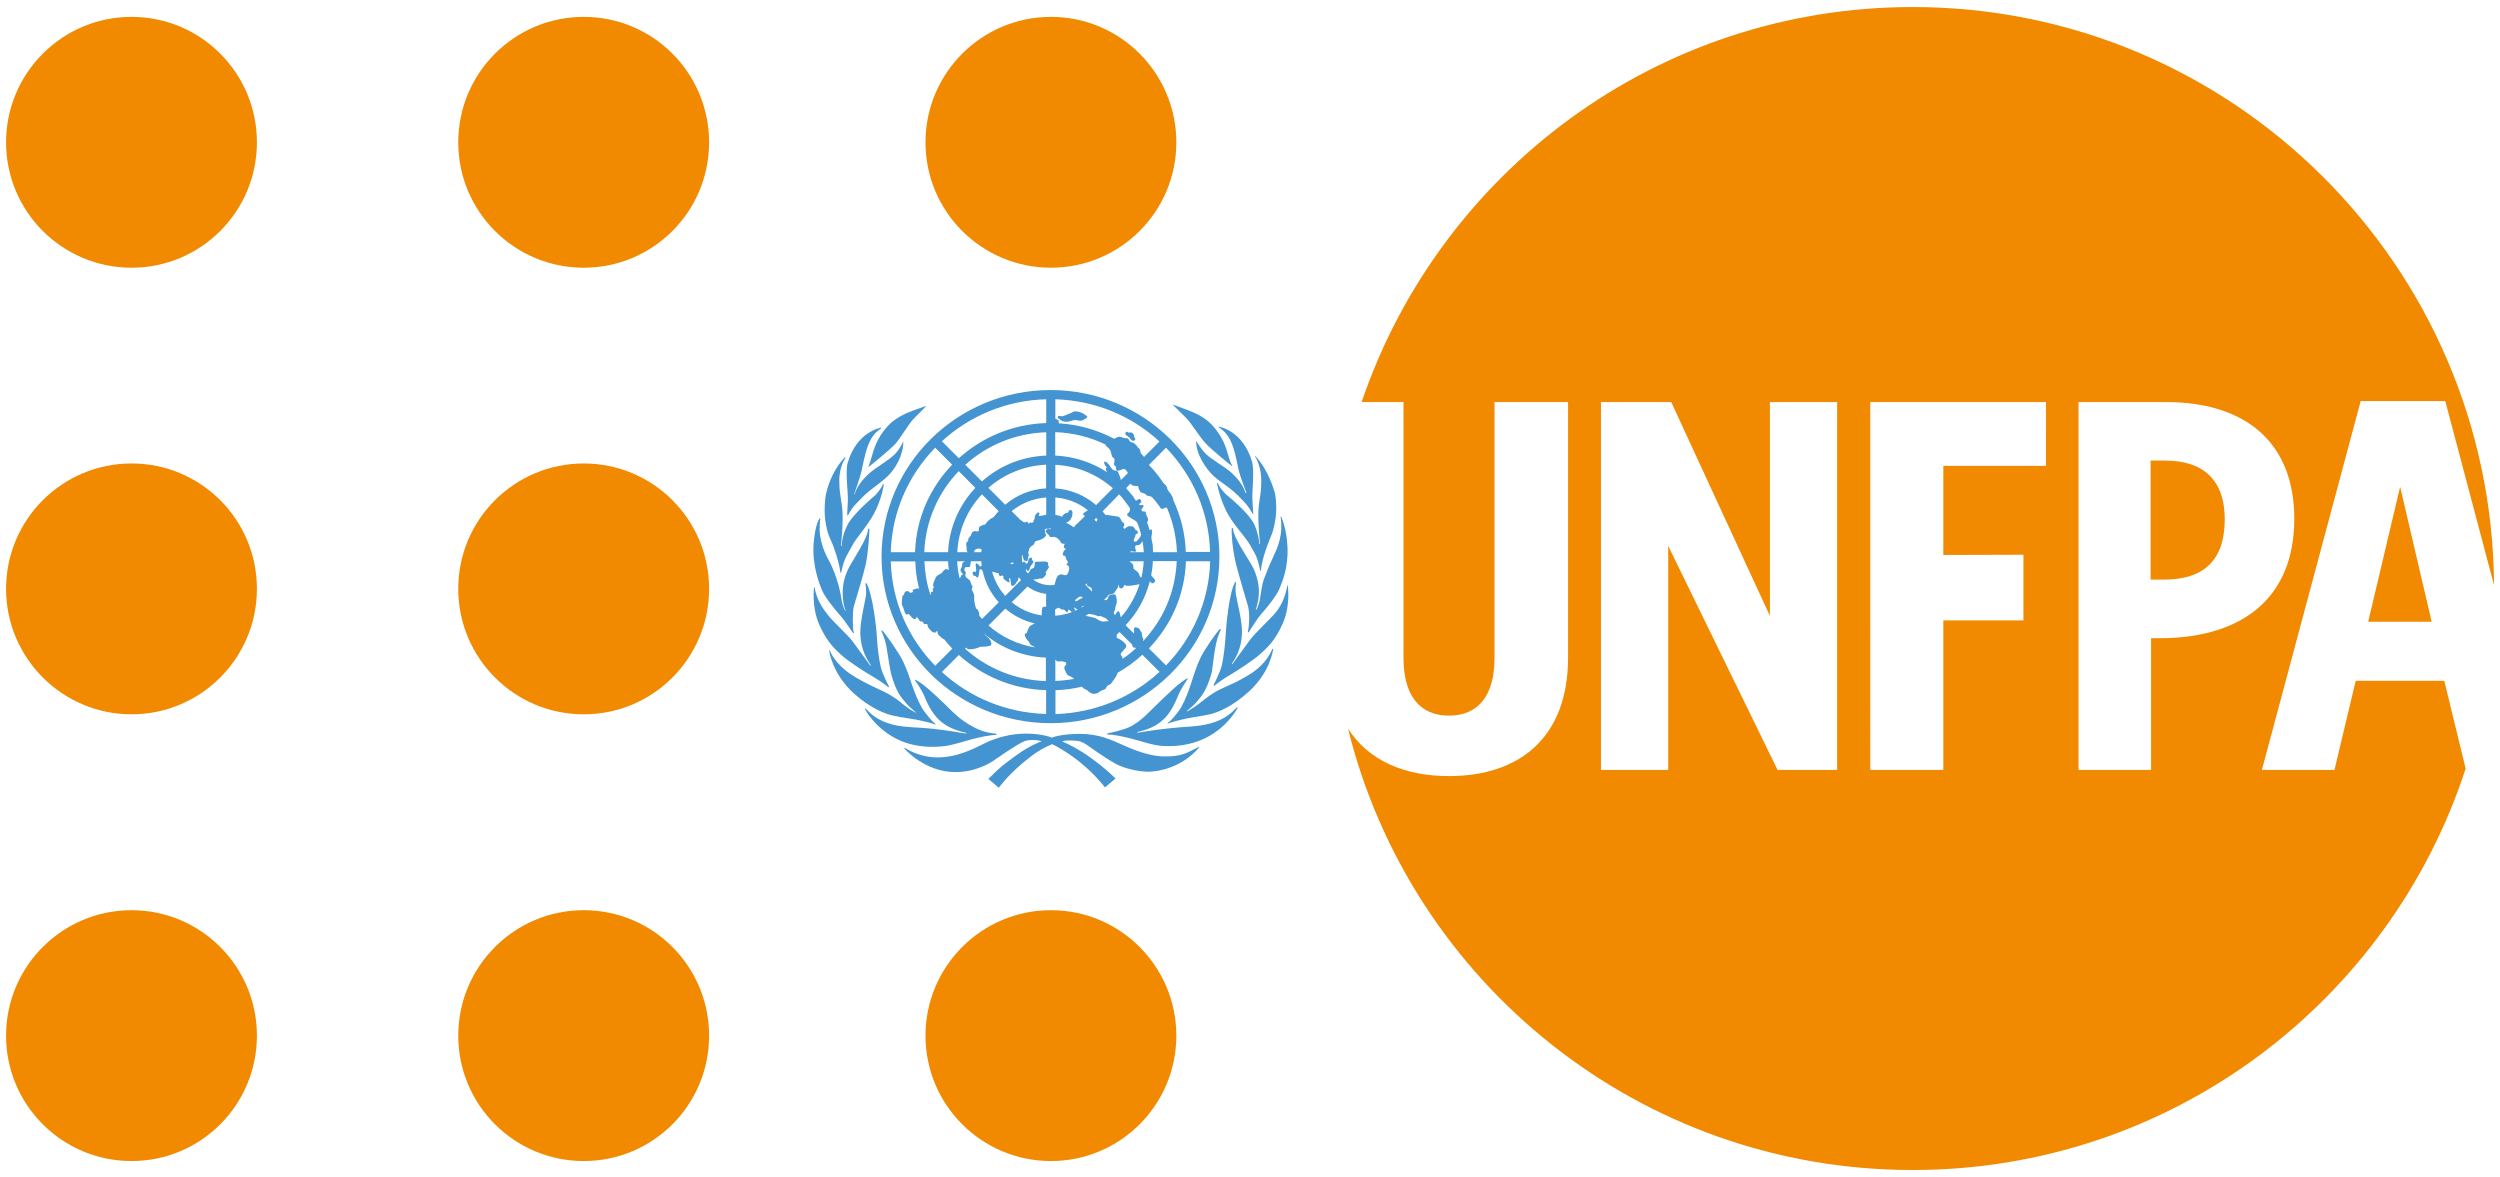
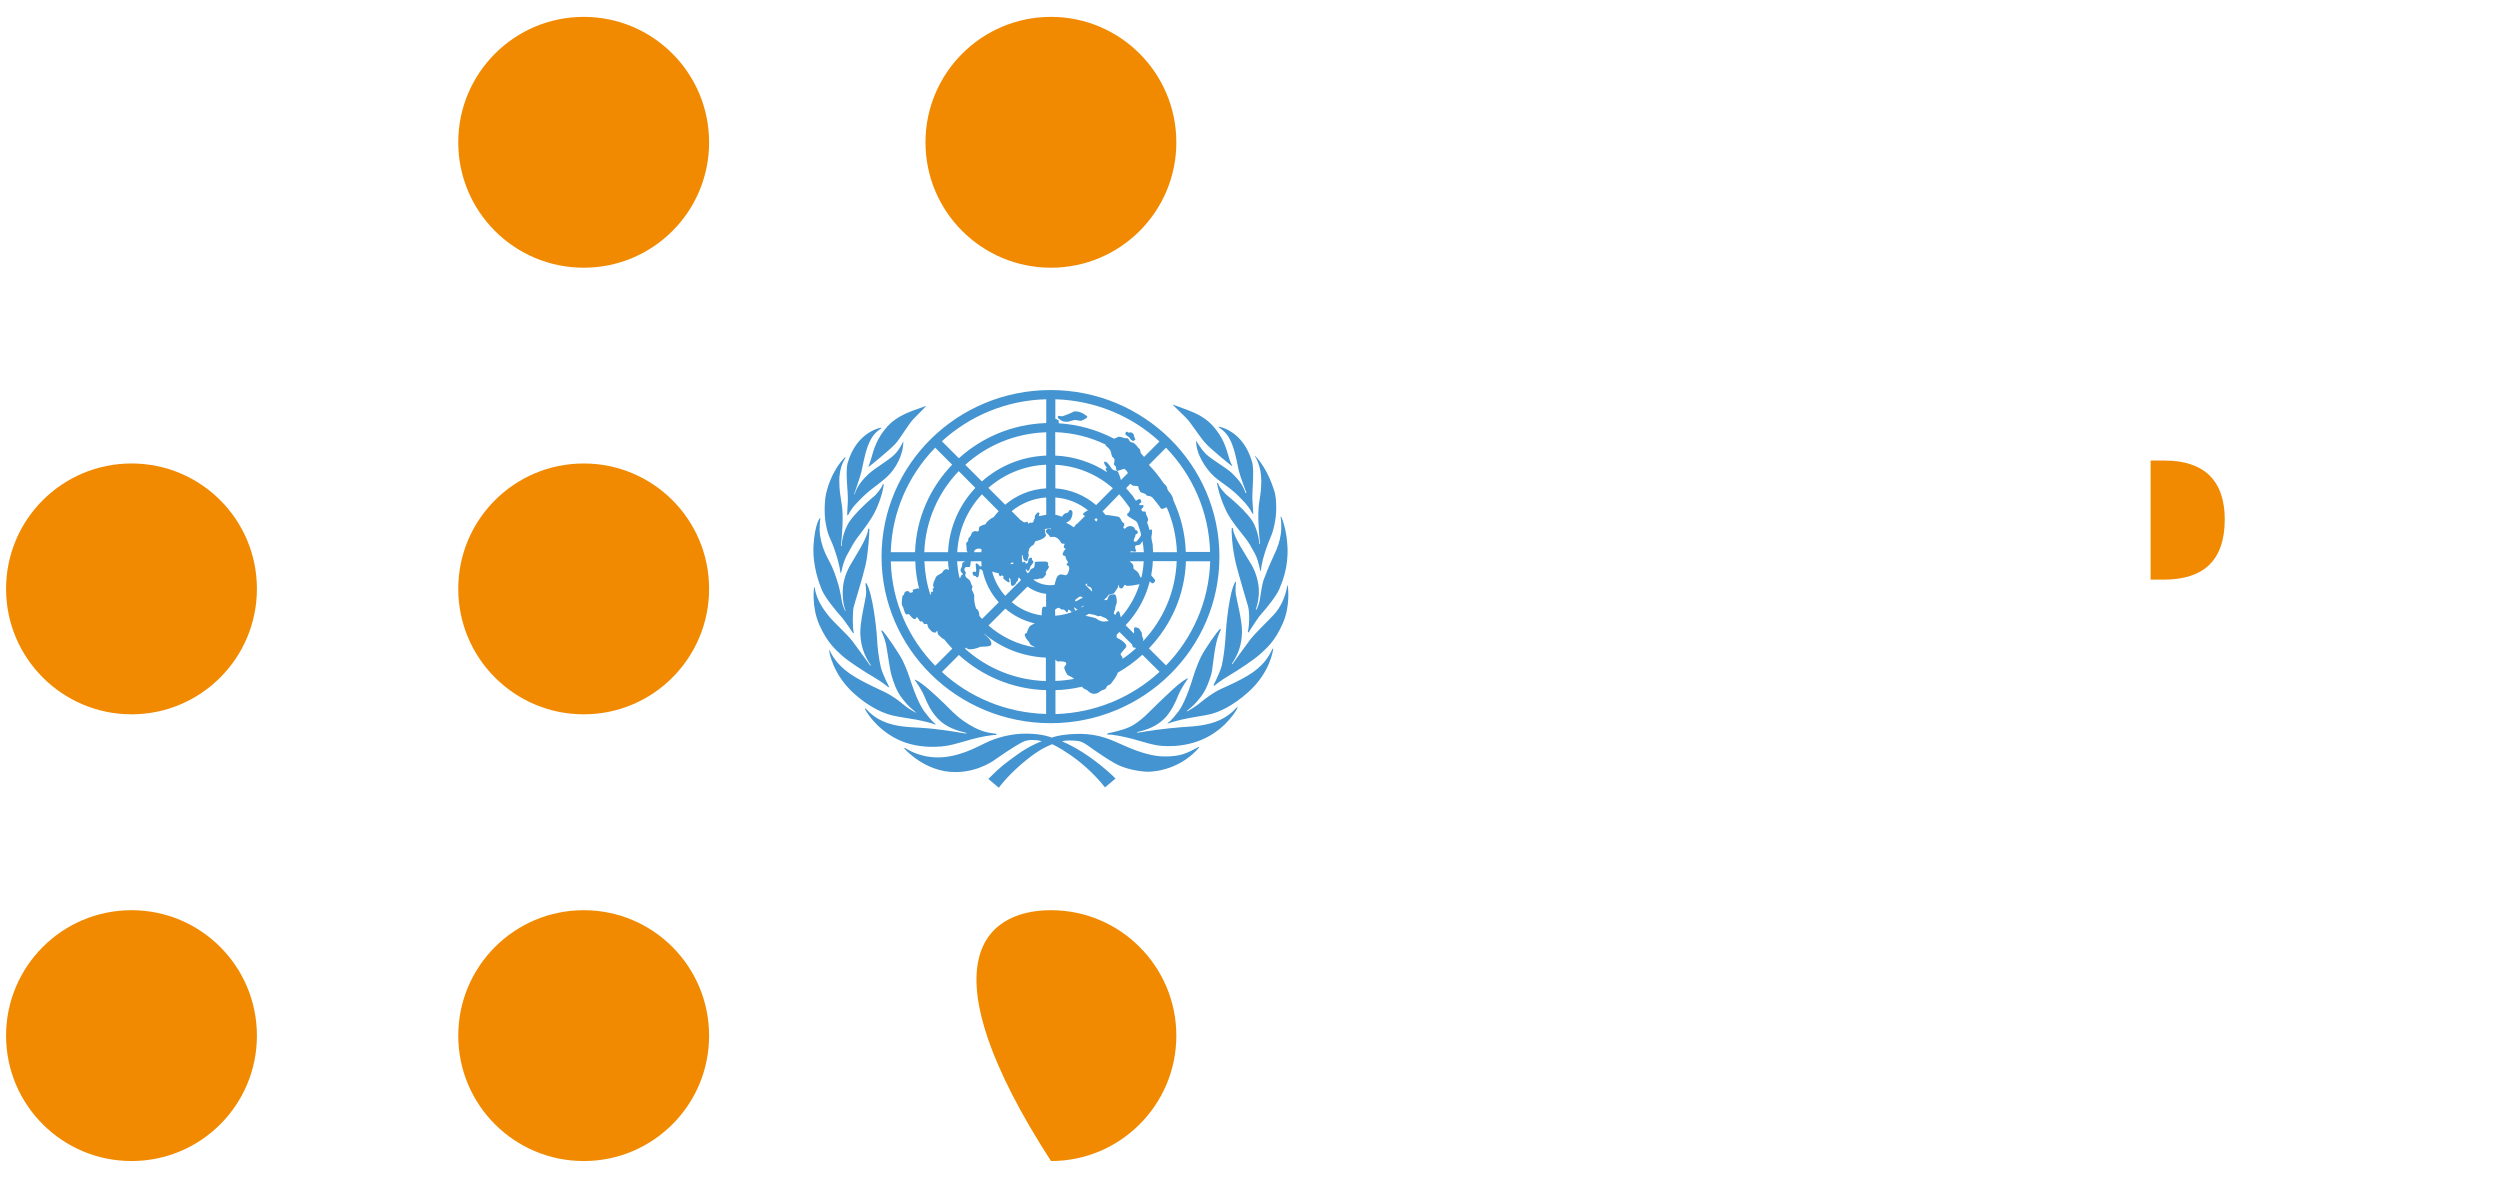
<svg xmlns="http://www.w3.org/2000/svg" version="1.1" id="Layer_1" x="0px" y="0px" viewBox="0 0 206 97" style="enable-background:new 0 0 206 97;" xml:space="preserve">
  <style type="text/css"> .st0{fill:#417BBF;} .st1{fill:#F18A00;} .st2{fill:#4394D0;} </style>
  <g>
    <path class="st1" d="M58.43,48.52c0,5.71-4.62,10.34-10.33,10.34c-5.71,0-10.34-4.63-10.34-10.34c0-5.71,4.63-10.33,10.34-10.33 C53.81,38.19,58.43,42.81,58.43,48.52" />
    <path class="st1" d="M58.43,85.34c0,5.71-4.62,10.33-10.33,10.33c-5.71,0-10.34-4.62-10.34-10.33C37.76,79.63,42.39,75,48.1,75 C53.81,75,58.43,79.63,58.43,85.34" />
    <path class="st1" d="M58.43,11.73c0,5.71-4.62,10.33-10.33,10.33c-5.71,0-10.34-4.62-10.34-10.33c0-5.71,4.63-10.34,10.34-10.34 C53.81,1.39,58.43,6.02,58.43,11.73" />
    <path class="st1" d="M21.17,48.52c0,5.71-4.63,10.34-10.33,10.34S0.5,54.23,0.5,48.52c0-5.71,4.63-10.33,10.34-10.33 S21.17,42.81,21.17,48.52" />
    <path class="st1" d="M21.17,85.34c0,5.71-4.62,10.33-10.33,10.33c-5.71,0-10.34-4.62-10.34-10.33C0.5,79.63,5.13,75,10.84,75 C16.55,75,21.17,79.63,21.17,85.34" />
-     <path class="st1" d="M21.17,11.73c0,5.71-4.62,10.33-10.33,10.33c-5.71,0-10.34-4.62-10.34-10.33c0-5.71,4.63-10.34,10.34-10.34 C16.55,1.39,21.17,6.02,21.17,11.73" />
-     <path class="st1" d="M111.73,61.11c0.01,0.01,0.01,0.01,0.02,0.02" />
-     <path class="st1" d="M96.93,85.34c0,5.71-4.63,10.33-10.33,10.33c-5.71,0-10.34-4.62-10.34-10.33C76.26,79.63,80.89,75,86.6,75 C92.3,75,96.93,79.63,96.93,85.34" />
+     <path class="st1" d="M96.93,85.34c0,5.71-4.63,10.33-10.33,10.33C76.26,79.63,80.89,75,86.6,75 C92.3,75,96.93,79.63,96.93,85.34" />
    <path class="st1" d="M96.93,11.73c0,5.71-4.63,10.33-10.33,10.33c-5.71,0-10.34-4.62-10.34-10.33c0-5.71,4.63-10.34,10.34-10.34 C92.3,1.39,96.93,6.02,96.93,11.73" />
    <path class="st2" d="M89.13,49.18c-0.15-0.08-0.27,0.05-0.27,0.05l-0.23,0.17c0,0-0.06,0.09-0.02,0.14 c0.05,0.04,0.18-0.06,0.18-0.06L89,49.36l0.15-0.07C89.15,49.3,89.29,49.25,89.13,49.18 M94.99,46.25 c-0.01,0.39-0.06,0.77-0.13,1.15c0.06,0.12,0.29,0.29,0.32,0.43c0.02,0.14-0.23,0.32-0.31,0.19c-0.05-0.06-0.09-0.09-0.13-0.11 c-0.35,1.37-1.04,2.61-1.99,3.61l0.68,0.68c0.02-0.07,0.02-0.14,0.02-0.2c-0.04-0.24,0.03-0.31,0.08-0.31 c0.05,0,0.36,0.01,0.45,0.3c0.03,0.1,0.05-0.01,0.11,0.18c-0.03,0.1,0.04,0.3,0.04,0.3s0.04,0.08,0.07,0.17 c0.02,0.05-0.01,0.11-0.02,0.2c1.65-1.74,2.68-4.05,2.78-6.6H94.99z M92.47,54.31c0.4-0.27,0.78-0.57,1.13-0.89l-0.06-0.06 c-0.07,0.02-0.14,0.01-0.18-0.04c-0.04-0.05-0.07-0.13-0.09-0.23l-1.03-1.02c-0.09,0.12-0.22,0.21-0.22,0.21l-0.01,0.26 c0.65,0.31,0.8,0.58,0.8,0.72c-0.02,0.14-0.47,0.53-0.47,0.64c0,0.12,0.17,0.21,0.16,0.34C92.5,54.26,92.49,54.29,92.47,54.31 M86.96,54.35v1.76c0.53-0.02,1.05-0.08,1.55-0.17c-0.29-0.24-0.41-0.24-0.48-0.28c-0.11-0.06-0.2-0.24-0.31-0.52 c-0.11-0.28,0.2-0.3,0.13-0.5c-0.08-0.21-0.72-0.13-0.72-0.13S87.23,54.62,86.96,54.35 M86.2,54.19c-1.97-0.09-3.77-0.82-5.16-2.02 c0.07,0.08,0.14,0.16,0.23,0.23c0.39,0.34,0.44,0.54,0.41,0.72c-0.02,0.19-0.89,0.17-0.89,0.17l-0.02,0.01 c-0.3,0.15-0.75,0.23-0.94,0.2c-0.11-0.02-0.16-0.08-0.23-0.14l-0.08,0.09c1.76,1.59,4.09,2.59,6.66,2.67V54.19z M78.19,46.97 c-0.03-0.24-0.07-0.47-0.07-0.72h-1.95c0.04,0.96,0.2,1.88,0.49,2.75c0.01,0,0.02,0,0.02-0.01c0.08-0.05,0.02-0.08,0.04-0.19 c0.03-0.1,0.13,0.01,0.16-0.07c0.03-0.08-0.03-0.11-0.03-0.18c0-0.07,0.1-0.1,0.11-0.16c0.02-0.07-0.04,0.04-0.07-0.12 c-0.02-0.16,0.08-0.35,0.08-0.37c0-0.02,0.07-0.15,0.15-0.34c0.09-0.18,0.42-0.27,0.53-0.39c0.02-0.03,0.09-0.23,0.3-0.27 C78.04,46.9,78.12,46.92,78.19,46.97 M78.12,45.5c0.09-2.04,0.93-3.9,2.25-5.3L79,38.82c-1.69,1.76-2.74,4.1-2.84,6.68H78.12z M80.91,39.67c1.41-1.26,3.26-2.05,5.3-2.13v-1.92c-2.57,0.08-4.9,1.08-6.67,2.68L80.91,39.67z M86.96,37.54 c1.58,0.07,3.04,0.57,4.28,1.38c-0.07-0.1-0.12-0.22-0.13-0.26c-0.04-0.07,0.1-0.11,0.1-0.11c-0.23-0.3-0.27-0.44-0.2-0.5 c0.08-0.07,0.3,0.12,0.42,0.31c0.12,0.2,0.27,0.38,0.37,0.4c0.1,0.02,0.31,0.01,0.36,0.2c0.05,0.18,0.12,0.22,0.17,0.48 c0.01,0.04,0.02,0.08,0.04,0.11l0.57-0.57c-0.06-0.12-0.14-0.27-0.32-0.35l-0.42,0.14c0,0-0.15,0.07-0.2-0.03 c-0.05-0.1-0.05-0.3-0.05-0.3s-0.16-0.1-0.16-0.19s0.09-0.35,0.02-0.45c-0.06-0.1-0.18-0.18-0.18-0.18s-0.07-0.33-0.13-0.49 c-0.06-0.14-0.4-0.43-0.4-0.43s0-0.03,0-0.07c-1.26-0.61-2.66-0.97-4.15-1.02V37.54z M92.81,40.26c0.05,0.06,0.1,0.11,0.16,0.17 c0.14,0.17,0.29,0.35,0.43,0.54c0.07,0.09,0.14,0.19,0.2,0.29c0.06-0.02,0.13-0.09,0.2-0.11c0.13-0.08,0.2,0,0.24,0.16 c0.05,0.17-0.24,0.14-0.15,0.3c0.04,0.05,0.26-0.02,0.3,0c0.03,0.02,0.06,0.13-0.02,0.22c-0.06,0.07-0.12,0.1-0.13,0.16 c0.03,0.05,0.05,0.09,0.08,0.14c0.11,0.05,0.3-0.05,0.3,0.13c0,0.2,0.16,0.34,0.18,0.51c0.02,0.12-0.03,0.18-0.08,0.27 c0.08,0.21,0.15,0.42,0.2,0.64c0.05-0.04,0.13-0.06,0.19-0.05v0.04c0,0,0.03,0.2,0.01,0.28c-0.01,0.07-0.03,0.23-0.05,0.33 c0.02,0.11,0.03,0.2,0.05,0.31c0.04,0.12,0.06,0.27,0.08,0.42h-0.02c0.02,0.17,0.03,0.32,0.03,0.49h1.97 c-0.05-1.3-0.34-2.54-0.83-3.67c-0.03-0.01-0.07-0.01-0.11-0.01c0,0-0.16,0.11-0.29,0.11c-0.12,0-0.18-0.17-0.18-0.17 s-0.55-0.72-0.63-0.78c0,0-0.1-0.1-0.32-0.12c-0.23-0.02-0.19-0.13-0.19-0.13s-0.26-0.12-0.46-0.18l-0.16-0.32 c0,0,0.01-0.11-0.02-0.15c-0.02-0.04-0.4-0.05-0.4-0.05s-0.17-0.08-0.25-0.17l-0.32,0.33C92.82,40.21,92.82,40.23,92.81,40.26 M100.48,45.87c0,7.58-6.23,13.72-13.91,13.72c-7.69,0-13.93-6.14-13.93-13.72c0-7.59,6.24-13.73,13.93-13.73 C94.25,32.14,100.48,38.28,100.48,45.87 M86.59,43.55h-0.03c-0.18,0-0.35,0.02-0.51,0.05c0.04,0.02,0.08,0.04,0.06,0.11 c-0.04,0.11,0.09,0.41,0.09,0.41c-0.19,0.35-0.86,0.47-0.86,0.47c-0.12,0.08-0.07,0.23-0.21,0.32c-0.15,0.08-0.2,0.14-0.29,0.25 c-0.07,0.11-0.05,0.21-0.1,0.33c-0.04,0.13,0.06,0.2,0.03,0.29c-0.04,0.08-0.08,0.36-0.13,0.44c-0.05,0.08-0.17-0.03-0.24-0.05 c-0.08-0.02-0.12-0.4-0.16-0.44c-0.01-0.02-0.02-0.02-0.03,0c-0.01,0.05-0.01,0.11-0.01,0.16c0,0.16,0.02,0.32,0.05,0.47 c0.1-0.04,0.08-0.07,0.1-0.07c0.24-0.02,0.09,0.15,0.19,0.15c0.11,0,0.18-0.05,0.19-0.26c0.01-0.22,0.2-0.23,0.28-0.22 c0.06,0.01,0,0.16,0.03,0.2c0.03,0.04,0.11,0,0.11,0.14c0,0.13-0.24,0.29-0.28,0.48c-0.04,0.2-0.1,0.24-0.17,0.26 c-0.12,0.02-0.1-0.23-0.17-0.11c-0.05,0.08,0.16,0.32,0.16,0.32c0.13-0.11,0.18-0.21,0.22-0.3c0.05-0.1,0.14-0.08,0.25-0.15 c0.11-0.07,0.11-0.38,0.11-0.45c-0.02-0.08,0.12-0.06,0.63-0.08c0.54-0.03,0.49,0.14,0.45,0.28c-0.02,0.16,0.08-0.02,0.08,0.13 c0,0.17-0.19,0.31-0.25,0.45c-0.05,0.14,0.08,0.15,0.01,0.21c-0.06,0.07-0.1,0.14-0.1,0.14c-0.27,0.32-0.3,0.13-0.46,0.2 c-0.18,0.08-0.37,0.05-0.37,0.05c-0.04,0.01-0.07,0.02-0.11,0.04c0.39,0.29,0.88,0.45,1.41,0.45c0.11,0,0.23-0.01,0.34-0.03 c0.06-0.26,0.15-0.7,0.36-0.81c0.23-0.13,0.46,0.06,0.59,0.01c0.12-0.05,0.15-0.17,0.18-0.24c0.03-0.08,0.11-0.29,0.06-0.44 c-0.06-0.15-0.17-0.08-0.2-0.19c-0.03-0.11,0.2-0.12,0.08-0.26c-0.18-0.23-0.14-0.39-0.2-0.44c-0.06-0.05-0.11,0.02-0.18-0.09 c-0.08-0.1,0.03-0.17,0.05-0.28c0.01-0.11,0.18-0.13,0.16-0.22c-0.02-0.09-0.12-0.02-0.14-0.13c-0.02-0.11,0.08-0.29,0.08-0.29 s-0.27,0.01-0.31-0.08c-0.03-0.11-0.2-0.34-0.4-0.44c-0.2-0.1-0.5-0.03-0.5-0.03c-0.05-0.16-0.27-0.32-0.27-0.32 c-0.18-0.24-0.07-0.21,0.02-0.32c0.1-0.1,0.29,0.02,0.32-0.02C86.61,43.58,86.6,43.56,86.59,43.55 M94.67,38.31 c0.44,0.45,0.84,0.95,1.19,1.48c0.1,0.09,0.27,0.26,0.31,0.38c0.01,0.06,0.01,0.1,0.02,0.13c0.03,0.05,0.06,0.11,0.09,0.16 c0.01,0.01,0.03,0.02,0.03,0.04c0.16,0.17,0.2,0.25,0.3,0.44c0.05,0.1,0.06,0.19,0.07,0.27c0.61,1.31,0.98,2.75,1.03,4.27h2 c-0.09-3.33-1.46-6.34-3.63-8.59L94.67,38.31z M87.24,34.88c1.64,0.1,3.18,0.55,4.56,1.27l0.39-0.17c0,0-0.13-0.02,0.06,0.01 c0.19,0.03,0.13,0.02,0.34,0.09c0.23,0.07,0.24,0,0.33,0.04c0.09,0.04,0.11,0.19,0.22,0.28c0.12,0.08,0.08,0.02,0.24,0.08 c0.15,0.08,0.34,0.3,0.39,0.4c0.05,0.1,0.14-0.05,0.23,0.46c0,0,0.17,0.18,0.27,0.31l1.27-1.27c-2.25-2.08-5.26-3.38-8.58-3.48 v1.62c0.02-0.02,0.05-0.02,0.09,0.02c0.14,0.08,0.2,0.07,0.19,0.22C87.24,34.79,87.24,34.84,87.24,34.88 M79.01,37.76 c1.91-1.73,4.43-2.81,7.2-2.9V32.9c-3.32,0.08-6.33,1.39-8.6,3.46L79.01,37.76z M75.4,45.5c0.09-2.79,1.24-5.32,3.06-7.21l-1.4-1.4 c-2.19,2.25-3.57,5.28-3.66,8.61H75.4z M78.47,53.45c-0.24-0.26-0.47-0.51-0.68-0.78c-0.2-0.07-0.19-0.13-0.39-0.29 c-0.22-0.18-0.1-0.36-0.18-0.4c-0.05-0.02-0.05,0.08-0.07,0.11c-0.02,0.03-0.13,0.05-0.26,0.01c-0.13-0.04-0.25-0.22-0.25-0.22 c-0.22-0.17-0.19-0.37-0.23-0.44c-0.04-0.06-0.17,0-0.25-0.02c-0.07-0.03-0.07-0.15-0.16-0.2c-0.07-0.04-0.18-0.01-0.18-0.01 c-0.05-0.08-0.25-0.37-0.29-0.39c0,0,0,0.19-0.17,0.19c-0.18,0-0.4-0.37-0.48-0.41c-0.07-0.03-0.11,0.08-0.22,0.02 c-0.1-0.08-0.2-0.44-0.22-0.51c-0.01-0.07-0.08-0.16-0.12-0.26c-0.04-0.11,0.02-0.66,0.04-0.73c0.05-0.14,0.11,0.01,0.15-0.2 c0.04-0.21,0.17-0.2,0.26-0.21c0.1-0.01,0.13,0.03,0.18,0.1c0.04,0.08,0.17,0.01,0.25-0.02c0.06-0.03,0-0.12,0-0.18 c0.01-0.05,0.15-0.03,0.25-0.08c0.09-0.05,0.24-0.09,0.28,0.01l0.02,0.03c-0.19-0.75-0.31-1.52-0.33-2.31H73.4 c0.09,3.34,1.47,6.36,3.66,8.6L78.47,53.45z M86.2,56.87c-2.77-0.08-5.28-1.17-7.19-2.9l-1.4,1.4c2.26,2.08,5.28,3.37,8.59,3.46 V56.87z M94.13,53.95c-0.62,0.57-1.29,1.06-2.03,1.48c-0.01,0.02-0.02,0.05-0.02,0.06c-0.14,0.38-0.45,0.7-0.53,0.84 c-0.08,0.12-0.12,0.04-0.28,0.17c-0.17,0.13-0.07,0.23-0.25,0.3c-0.19,0.07-0.32,0.13-0.32,0.13s-0.54,0.57-1.09-0.04 c-0.1-0.07-0.27-0.1-0.38-0.22l-0.07-0.09c-0.71,0.17-1.44,0.27-2.19,0.29v1.97c3.32-0.1,6.31-1.4,8.58-3.48L94.13,53.95z M97.72,46.25c-0.09,2.78-1.24,5.29-3.05,7.18l1.41,1.4c2.17-2.23,3.54-5.25,3.64-8.58H97.72z M93.11,45.5h1.14 c-0.02-0.31-0.05-0.62-0.11-0.92c-0.05,0.08-0.09,0.16-0.17,0.25c-0.11,0.13-0.24,0.05-0.37,0.12c-0.13,0.06-0.03,0.18-0.05,0.27 c-0.02,0.09,0.11,0.06,0.06,0.17c-0.05,0.13-0.19,0.05-0.26,0.05C93.29,45.44,93.2,45.37,93.11,45.5 M90.85,42.14 c0.1,0.11,0.18,0.22,0.28,0.32c0.02-0.02,0.08-0.04,0.23-0.01c0.23,0.04,0.59,0.1,0.76,0.12c0.22,0.03,0.29,0.44,0.41,0.49 c0.13,0.05,0.1,0.09,0.11,0.22c0.02,0.12-0.1,0.08-0.08,0.16c0.02,0.09,0.09,0.18,0.18,0.09c0.08-0.09,0.24-0.21,0.47-0.17 c0.37,0.06,0.24,0.29,0.39,0.32c0.15,0.05,0.09,0.08,0.15,0.14c0.05,0.07-0.02,0.15-0.11,0.19c-0.09,0.03-0.09,0.09-0.09,0.16 c0,0.07-0.08,0.15-0.09,0.21c-0.02,0.05-0.08,0.23,0,0.23c0.07,0,0.14,0.07,0.21-0.02c0.06-0.08,0.36-0.37,0.35-0.53v-0.05 c-0.08-0.3-0.17-0.6-0.29-0.9c-0.04-0.07-0.08-0.13-0.11-0.16c-0.14-0.1-0.63-0.35-0.72-0.48c-0.08-0.13,0.03-0.16,0.11-0.24 c0.06-0.07,0.13-0.21,0.1-0.35c-0.04-0.07-0.09-0.14-0.14-0.21c-0.09-0.12-0.26-0.35-0.47-0.62c-0.09-0.11-0.18-0.21-0.28-0.32 L90.85,42.14z M86.96,40.24c1.28,0.09,2.44,0.59,3.36,1.38l1.38-1.39c-1.27-1.12-2.92-1.84-4.74-1.93V40.24z M82.83,41.59 c0.91-0.78,2.09-1.28,3.37-1.35v-1.95c-1.82,0.08-3.48,0.79-4.76,1.91L82.83,41.59z M81.88,42.61c0.14-0.17,0.26-0.34,0.41-0.49 l-1.38-1.39c-1.19,1.27-1.94,2.93-2.03,4.77h0.85c-0.03-0.03-0.11-0.16-0.08-0.26c0.02-0.09-0.06-0.44-0.03-0.49 c0.02-0.06,0.11-0.12,0.15-0.17c0.03-0.07,0-0.17,0.03-0.21c0.03-0.05,0.11-0.14,0.18-0.22c0.06-0.07,0.04-0.27,0.23-0.35 c0.18-0.09,0.22,0.01,0.34-0.01c0.13-0.02,0.12-0.18,0.12-0.18s-0.05-0.06,0.03-0.18c0.08-0.13,0.53-0.24,0.53-0.24 s-0.02-0.11,0.27-0.34C81.66,42.71,81.81,42.64,81.88,42.61 M80.86,45.5c0-0.08,0.01-0.16,0.02-0.25 c-0.07-0.03-0.16-0.05-0.23-0.05c-0.2,0-0.39,0.12-0.38,0.3H80.86z M79.51,46.25h-0.64c0.02,0.48,0.09,0.94,0.2,1.39 c0.11-0.05,0.1-0.11,0.11-0.18c0.01-0.07,0.11-0.06,0.14-0.12c0.03-0.07,0.03-0.07-0.02-0.1c-0.03-0.03-0.13-0.11-0.15-0.22 c-0.02-0.12,0.06-0.21,0.11-0.34c0.05-0.14-0.01-0.18,0.05-0.29C79.38,46.28,79.34,46.39,79.51,46.25 M82.3,49.63 c-0.65-0.72-1.12-1.61-1.33-2.59c-0.01,0-0.03-0.02-0.04-0.04c-0.08-0.14-0.21-0.09-0.21-0.09s-0.06,0.42-0.06,0.44 c0,0.02-0.03,0.23-0.13,0.23c-0.1-0.02-0.14-0.12-0.14-0.12s-0.15,0.01-0.17-0.04c-0.03-0.06-0.16-0.19-0.02-0.3 c0.13-0.12,0.11,0.11,0.21-0.02c0.1-0.13-0.11-0.66,0.04-0.68c0.11-0.01,0.27,0.24,0.31,0.26c0.02,0,0.08-0.02,0.13-0.04 c-0.01-0.13-0.03-0.26-0.03-0.39H80c-0.04,0.09-0.02,0.4-0.1,0.46c-0.08,0.05-0.39-0.06-0.42,0.14c-0.05,0.29,0.1,0.16,0.1,0.36 c0,0.2-0.09,0.08-0.03,0.26c0.07,0.2,0.37,0.26,0.42,0.48c0.06,0.23,0.14,0.33,0.17,0.39c0.02,0.05-0.13,0.17-0.03,0.32 c0.1,0.16,0.19,0.42,0.17,0.51c-0.02,0.08-0.02,0.34,0.08,0.75c0.1,0.41,0.11,0.14,0.25,0.41c0.07,0.14,0.09,0.29,0.08,0.41 c0.07,0.09,0.15,0.18,0.23,0.26L82.3,49.63z M85.27,51.37c-0.92-0.21-1.74-0.63-2.43-1.22l-1.39,1.39 c1.06,0.93,2.39,1.58,3.86,1.81c-0.23-0.13-0.39-0.22-0.4-0.23c-0.02-0.05-0.08-0.19-0.3-0.44c-0.21-0.26-0.17-0.44-0.17-0.44 c0.15-0.05,0.19-0.14,0.19-0.14s0.09-0.39,0.28-0.54C85.01,51.49,85.13,51.43,85.27,51.37 M89.71,50.58 c-0.08,0.05-0.17,0.11-0.26,0.16c0.01,0,0.02,0.01,0.03,0.01c0.16,0.05,0.76,0.12,0.93,0.27c0.17,0.15,0.49,0.2,0.49,0.2 c0.22-0.03,0.37-0.03,0.46-0.04l-0.25-0.25c-0.16-0.04-0.3-0.11-0.32-0.13c-0.25-0.12-0.2,0.06-0.42-0.07 C90.2,50.65,89.88,50.6,89.71,50.58 M94.05,47.59c0.1-0.43,0.17-0.88,0.19-1.34h-1.16c0.08,0.08,0.17,0.14,0.22,0.2 c0.12,0.11,0.08,0.25,0.1,0.37c0.02,0.11,0.12,0.11,0.32,0.29c0.19,0.19,0.17,0.35,0.25,0.45C94,47.58,94.02,47.59,94.05,47.59 M91.09,49.31c-0.05,0.06-0.09,0.11-0.14,0.17c0.01,0,0.02-0.02,0.03-0.02c0.12-0.07,0.18,0.05,0.26-0.06 c0.07-0.12,0.07-0.21,0.14-0.31c0.07-0.1,0.26-0.11,0.39-0.11c0.13,0.01,0.12-0.04,0.2,0.18c0.07,0.23,0.05,0.43,0.05,0.43 c0.06,0.05-0.11,0.23-0.13,0.6c-0.01,0.2-0.11,0.07-0.1,0.32l-0.03,0.03l0.14,0.14c0.01-0.02,0.03-0.05,0.04-0.08 c0.08-0.19,0.21-0.29,0.27-0.2c0.05,0.06,0.09,0.26,0.14,0.47c0.7-0.78,1.23-1.72,1.55-2.74l-0.05,0.02c-0.08,0-0.33,0.07-0.58,0.1 c-0.24,0.03-0.45,0.02-0.45,0.02s-0.13-0.12-0.17-0.05c-0.07,0.08-0.11,0.31-0.31,0.26c-0.2-0.04-0.09-0.26-0.16-0.27 c-0.07-0.03,0.01,0.08-0.07,0.2c-0.08,0.11-0.28,0.41-0.31,0.47c-0.03,0.06-0.43,0.08-0.49,0.18 C91.27,49.11,91.2,49.25,91.09,49.31 M89.43,48.19l0.56,0.56c0.02-0.11-0.08-0.33-0.08-0.33l-0.26-0.12l-0.1-0.07l0.05-0.12 l-0.07-0.02L89.43,48.19z M89.09,50.07c0.08-0.05,0.17-0.1,0.25-0.15c-0.08-0.01-0.18,0.02-0.22,0.1 C89.11,50.04,89.1,50.06,89.09,50.07 M83.37,49.62c0.69,0.58,1.54,0.96,2.47,1.09c0.01,0.03,0.01,0.06,0.02,0.1 c0,0,0.06,0.05,0.15,0.06c0.11,0.02,0.26,0,0.37-0.13c0.14-0.14,0.11-0.04,0.2-0.06c0,0,0.09-0.15,0.18-0.27 c0.1-0.05,0.14-0.18,0.18-0.19l0.01,0.52c0.66-0.05,1.3-0.23,1.86-0.51c-0.11-0.01-0.24-0.18-0.28-0.18 c-0.07-0.02,0.05,0.2,0.06,0.25c0.01,0.05-0.3,0.15-0.32,0.11c-0.1-0.17-0.25-0.19-0.25-0.16c-0.03,0.26-0.14,0.2-0.14,0.2 c-0.26-0.38-0.35-0.14-0.48-0.27c-0.13-0.14-0.19-0.09-0.19-0.09c-0.1-0.01-0.17,0.09-0.26,0.13c-0.05,0.02-0.09,0.14-0.19,0.2 c-0.09,0.12-0.18,0.27-0.18,0.27c-0.09,0.02-0.07-0.08-0.2,0.06c-0.12,0.13-0.27,0.14-0.37,0.13c-0.09-0.01-0.15-0.06-0.15-0.06 c-0.01-0.04-0.01-0.07-0.02-0.1c0-0.08-0.01-0.14,0-0.2c0-0.36,0.06-0.46,0.08-0.49c0.04-0.06,0.17-0.03,0.28-0.03v-0.44 l-0.01-0.07c-0.01-0.04,0-0.06,0.01-0.07v-0.49c-0.57-0.06-1.1-0.28-1.53-0.6L83.37,49.62z M83.5,46.47 c-0.01-0.05-0.02-0.09-0.02-0.14c-0.06,0.06-0.24,0.03-0.21,0.12C83.28,46.48,83.37,46.48,83.5,46.47 M81.75,47.1 c0.2,0.75,0.57,1.43,1.08,2l1.3-1.3c-0.05-0.07-0.11-0.14-0.16-0.21c0,0-0.01,0-0.01,0c-0.11,0.05-0.03,0.2-0.1,0.26 c-0.06,0.05-0.12,0.13-0.16,0.22c-0.03,0.08-0.24,0.28-0.35,0.18c-0.1-0.11-0.02-0.6-0.17-0.61c-0.07-0.01-0.03,0.04,0,0.23 c0.04,0.19-0.1,0.1-0.16,0.07c-0.06-0.04-0.11-0.07-0.27-0.2c-0.16-0.14-0.04-0.23-0.04-0.23s-0.14-0.11-0.18-0.1 c-0.04,0.01-0.02,0.1-0.13,0.06c-0.11-0.05-0.11-0.24-0.11-0.24s-0.11,0-0.38-0.08C81.87,47.12,81.81,47.11,81.75,47.1 M86.2,40.99 c-1.08,0.08-2.06,0.49-2.84,1.13l0.75,0.75c0.14,0.02,0.11,0.12,0.26,0.16c0.15,0.05,0.14-0.03,0.25-0.04 c0.11-0.01,0.04,0.07,0.09,0.13c0.04,0.06,0.13-0.04,0.13-0.04c0.12-0.08,0.09,0.05,0.23-0.02c0.15-0.06,0.06-0.15,0.14-0.25 c0.07-0.09,0.06-0.14,0.06-0.25c0-0.11,0.13-0.22,0.19-0.29c0.05-0.07,0.11-0.07,0.18,0.02c0.05,0.08-0.07,0.14-0.04,0.21 c0.03,0.05,0.25-0.03,0.61-0.08V40.99z M89.65,42.05c-0.74-0.6-1.68-0.98-2.69-1.06v1.43c0.3,0.05,0.52,0.15,0.52,0.15 s0.05-0.02,0.05-0.02c0.17-0.31,0.4-0.27,0.46-0.31c0.06-0.05,0.05-0.11,0.13-0.19c0.08-0.09,0.22,0.02,0.24,0.1 c0.03,0.07,0.03,0.39-0.15,0.66c-0.1,0.14-0.24,0.21-0.37,0.26c0.23,0.11,0.44,0.23,0.63,0.38l0.14-0.14 c0.01-0.04,0.03-0.08,0.03-0.08s0.05-0.03,0.15-0.1l0.62-0.62c-0.02,0-0.03-0.01-0.06-0.03c-0.07-0.06-0.26-0.08,0.11-0.32 C89.53,42.11,89.59,42.07,89.65,42.05 M90.44,42.82c-0.03-0.05-0.08-0.09-0.12-0.14l-0.14,0.14c0.08,0.09,0.21,0.23,0.17,0.17 C90.32,42.92,90.4,42.93,90.44,42.82 M92.79,35.6c0.09-0.08,0.11,0.02,0.21,0.05c0.1,0.02,0.1-0.07,0.25,0 c0.15,0.07,0.19,0.17,0.19,0.28c0.02,0.1,0.08,0.18,0.11,0.26c0.02,0.08-0.16,0.18-0.27,0.11c-0.11-0.06-0.23-0.26-0.23-0.26 l-0.3-0.22C92.74,35.81,92.7,35.67,92.79,35.6 M87.15,34.35c0,0,0.08-0.11,0.15-0.08c0.07,0.03,0.25,0.03,0.25,0.03l0.44-0.16 l0.35-0.15l0.13-0.08c0,0,0.5-0.09,0.98,0.3c0.06,0.05,0.1,0.09,0.14,0.11l-0.14-0.14c0,0,0.38,0.34,0.14,0.14l-0.05,0.12 c0,0-0.3,0.19-0.42,0.22c-0.12,0.03-0.3-0.02-0.3-0.02l-0.26-0.04L88,34.75c0,0-0.36,0.04-0.56-0.11c-0.2-0.15-0.26-0.19-0.26-0.19 L87.15,34.35z M92.97,40.43c0.07,0.08,0.3,0.37,0.4,0.47c0.02,0.02,0.03,0.05,0.03,0.07C93.26,40.78,93.11,40.6,92.97,40.43" />
    <path class="st2" d="M93.72,60.37c0.08,0.02,1.08-0.2,2.65-0.36c1.58-0.17,2.2-0.1,3.33-0.39c1.25-0.32,1.89-0.98,2.22-1.34 c0,0,0.08-0.04,0.05,0.05c-0.02,0.07-0.8,1.56-2.61,2.47c-1.81,0.9-3.73,0.69-4.2,0.58c-0.48-0.09-1.16-0.31-1.86-0.5 c-0.71-0.18-1.62-0.38-2.05-0.35c0,0-0.06-0.09,0.09-0.12c0.23-0.04,1.12-0.23,1.68-0.48c0.99-0.44,1.82-1.43,2.47-2.04 c0.65-0.61,1.74-1.72,2.37-2c0,0,0.05,0.01,0,0.07c-0.05,0.07-0.51,0.71-0.77,1.33c-0.24,0.61-0.56,1.26-1.02,1.79 c-0.48,0.51-1.11,0.97-2.36,1.24C93.72,60.32,93.64,60.37,93.72,60.37 M104.91,53.5c-0.01,0.01-0.21,1.86-2.01,3.49 c-1.35,1.23-2.5,1.69-3.14,1.85c-0.62,0.15-1.32,0.23-1.9,0.35c-0.58,0.11-1.44,0.34-1.61,0.43c0,0-0.07,0.03-0.03-0.03 c0.04-0.06,0.27-0.15,0.9-0.99c0.63-0.85,1.18-2.77,1.18-2.77s0.31-0.99,0.64-1.67c0.33-0.67,1.37-2.16,1.57-2.31 c0,0,0.1-0.05,0.09,0.02c-0.01,0.06-0.24,0.46-0.38,1.11c-0.24,1.07-0.29,2.19-0.42,2.61c-0.14,0.44-0.37,1.22-0.89,1.88 c-0.6,0.74-0.6,0.66-1.08,1.09c-0.1,0.06,0.02,0.05,0.02,0.05s0.48-0.28,0.84-0.54c0.35-0.27,0.74-0.62,1.41-1.03 c0.66-0.4,1.37-0.58,2.68-1.35c1.3-0.76,1.79-1.61,2.05-2.19C104.84,53.5,104.91,53.38,104.91,53.5 M101.85,47.94 c0,0-0.08,0.59-0.02,1.01c0.06,0.43,0.53,2.18,0.51,3.13c-0.02,0.94-0.25,1.77-0.84,2.62l0.05,0.03c0,0,1-1.41,1.47-2.03 c0.48-0.61,1.49-1.55,1.97-2.08c0.5-0.55,0.91-1.33,1.09-2.39h0.03c0,0,0.26,1.6-0.4,3.12c-0.66,1.52-1.36,2.07-1.84,2.52 c-0.48,0.45-1.89,1.39-2.59,1.79c-0.69,0.41-1.23,0.85-1.23,0.85s-0.06-0.02-0.06-0.04c0-0.02,0.54-1.04,0.69-1.65 c0.14-0.62,0.27-1.64,0.31-2.42c0.04-0.78,0.28-3.59,0.8-4.46L101.85,47.94z M101.6,43.56c-0.02-0.06-0.1-0.12-0.11,0.01 c-0.01,0.13-0.01,1.37,0.36,2.92c0.26,1.01,0.9,3.17,0.99,3.47c0.14,0.5,0.11,1.66-0.02,2.08c0,0,0.02,0.12,0.08,0.05 c0.06-0.07,0.68-1.12,1.04-1.51c0.36-0.39,1.22-1.45,1.46-2.01c0.23-0.55,0.77-1.76,0.69-3.49c-0.07-1.57-0.52-2.5-0.52-2.5 s-0.07-0.05-0.05,0.02c0.02,0.06,0.11,0.76,0.02,1.4c-0.1,0.63-0.23,1.05-0.6,1.83c-0.37,0.78-0.72,1.69-0.83,1.99 c-0.1,0.31-0.22,1.03-0.29,1.54c-0.08,0.51-0.3,0.89-0.3,0.89l-0.05-0.04c0,0,0.21-0.41,0.26-1.31c0.05-0.93-0.33-1.89-0.59-2.34 C102.72,45.83,101.63,44.26,101.6,43.56 M103.45,37.59c-0.06-0.07-0.03,0.03-0.03,0.03s0.53,0.76,0.51,2.07 c-0.02,1.31-0.2,1.37-0.24,2.54c-0.03,1.16,0.14,2.59,0.14,2.59h-0.06c0,0-0.03-0.73-0.41-1.59c-0.44-0.98-2.29-2.45-2.29-2.45 s-0.62-0.6-0.69-0.94c-0.06-0.08-0.1-0.02-0.1-0.02s0.15,0.95,0.68,2.11c0.51,1.17,1.71,2.33,2.07,3.02 c0.35,0.68,0.55,0.76,0.81,2.07l0.06,0.01c0,0,0.01-0.57,0.42-1.78c0.42-1.21,0.51-1.09,0.73-2.2c0.22-1.12,0.06-2.24-0.01-2.47 C104.96,40.36,104.55,38.77,103.45,37.59 M103.21,42.33c0,0-0.23-0.49-0.69-0.97c-0.22-0.24-0.61-0.66-1.1-1.05 c-0.48-0.39-1.05-0.74-1.39-1.06c-0.71-0.66-1.49-1.87-1.47-2.95c0,0,0.35,0.65,0.81,1.11c0.47,0.46,1.61,1.09,2.08,1.52 c0.47,0.43,0.97,1,1.18,1.69h0.08c0,0-0.51-1.33-0.63-1.82c-0.12-0.49-0.23-1.31-0.53-2.12c-0.28-0.77-0.63-1.15-1.14-1.48 c-0.02,0,0.04-0.04,0.04-0.04s1.97,0.3,2.72,2.89c0.21,0.75-0.02,2.48,0.03,3.17c0.05,0.69,0.07,1.13,0.07,1.13H103.21z M96.61,33.33c0,0,0.61,0.21,1.28,0.47c0.68,0.25,1.44,0.63,2,1.24c0.92,1,1.15,1.9,1.37,2.65c0.07,0.27,0.24,0.66,0.27,0.65 c0.04-0.01-0.03,0.06-0.03,0.06s-1.72-1.36-2.23-1.95c-0.5-0.57-1.12-1.61-1.57-2.05C97.26,33.96,96.61,33.33,96.61,33.33 M74.51,61.67c0,0,1.67,1.95,4.2,1.95c2,0.01,3.37-1.09,3.37-1.09s1.46-1.03,2.21-1.4c0.62-0.31,1.56-0.06,1.56-0.06 s-1.04,0.38-2.04,1.12c-1.03,0.74-1.37,0.99-2.37,1.99l0.86,0.73c0,0,0.62-0.87,1.81-1.9c1.18-1.02,1.86-1.39,2.59-1.69 c0,0,2.39,1.08,4.35,3.56l0.87-0.73c0,0-1.97-2.02-4.4-3.06c0,0,0.23-0.14,1.27-0.04c0.46,0.05,0.88,0.41,1.38,0.76 c0.51,0.34,1.46,1.02,2.13,1.3c0.67,0.28,1.55,0.46,2.27,0.48c0.73,0.01,2.77-0.27,4.25-2.01c0,0-0.01-0.05-0.05-0.03 c-0.91,0.46-1.39,0.81-2.91,0.78c-0.81-0.02-1.82-0.27-3.13-0.85c-1.31-0.59-2.17-0.98-3.69-1.01c-1.52,0-2.24,0.26-2.38,0.31 c0,0-0.7-0.32-2.07-0.33c-1.38-0.01-2.61,0.39-3.39,0.77c-0.77,0.37-2.25,1.2-3.95,1.19c-1.63-0.01-2.64-0.77-2.68-0.78 C74.53,61.62,74.51,61.67,74.51,61.67 M79.61,60.44c-0.08,0.02-1.11-0.21-2.67-0.38c-1.58-0.17-2.27-0.08-3.41-0.36 c-1.25-0.32-1.86-0.95-2.19-1.31c0,0-0.08-0.04-0.06,0.04c0.03,0.08,0.81,1.55,2.61,2.46c1.8,0.91,3.83,0.63,4.3,0.53 c0.47-0.09,1.15-0.3,1.86-0.5c0.7-0.19,1.62-0.37,2.05-0.36c0,0,0.06-0.08-0.09-0.11c-0.23-0.03-0.84-0.06-1.68-0.48 c-1.37-0.71-1.87-1.38-2.53-2c-0.65-0.62-1.77-1.7-2.4-1.97c0,0-0.05,0,0,0.07c0.05,0.07,0.51,0.69,0.77,1.3 c0.24,0.62,0.56,1.24,1.03,1.76c0.46,0.52,1.16,0.98,2.4,1.25C79.61,60.39,79.69,60.43,79.61,60.44 M68.32,53.63 c0.01,0.01,0.24,1.87,2.03,3.5c1.36,1.23,2.6,1.7,3.26,1.84c0.62,0.14,1.31,0.22,1.89,0.33c0.58,0.11,1.39,0.31,1.56,0.4 c0,0,0.06,0.02,0.03-0.04c-0.04-0.05-0.27-0.16-0.9-1c-0.64-0.84-1.22-2.76-1.22-2.76s-0.25-0.77-0.58-1.45 c-0.33-0.67-1.49-2.33-1.68-2.48c0,0-0.1-0.06-0.09,0c0,0.07,0.23,0.44,0.38,1.09c0.13,0.65,0.33,2.19,0.47,2.62 c0.13,0.43,0.37,1.26,0.9,1.91c0.6,0.75,0.6,0.65,1.07,1.09c0.1,0.05-0.02,0.03-0.02,0.03s-0.53-0.29-0.87-0.57 c-0.35-0.26-0.49-0.44-1.15-0.84c-0.67-0.41-1.59-0.72-2.9-1.49c-1.31-0.77-1.85-1.61-2.12-2.18 C68.39,53.63,68.33,53.52,68.32,53.63 M71.31,48.07c0,0,0.1,0.6,0.04,1.03c-0.06,0.43-0.49,2.16-0.46,3.1 c0.03,0.94,0.28,1.77,0.87,2.62l-0.05,0.03c0,0-1-1.4-1.47-2.02c-0.48-0.62-1.51-1.52-1.97-2.09c-0.45-0.57-0.98-1.29-1.15-2.35 h-0.04c0,0-0.23,1.58,0.43,3.09c0.67,1.51,1.38,2.08,1.85,2.52c0.48,0.45,1.91,1.38,2.61,1.78c0.71,0.41,1.24,0.85,1.24,0.85 s0.05-0.02,0.05-0.04c0-0.02-0.55-1.03-0.69-1.65c-0.14-0.61-0.28-1.63-0.31-2.41c-0.04-0.78-0.35-3.6-0.87-4.48L71.31,48.07z M71.53,43.62c0.02-0.06,0.1-0.12,0.11,0.01c0,0.13-0.08,1.92-0.32,2.94c-0.23,1.02-0.91,3.16-0.98,3.46 c-0.08,0.3-0.11,1.66,0.01,2.09c0,0-0.01,0.12-0.06,0.04c-0.06-0.07-0.71-1.07-1.07-1.46c-0.36-0.39-1.23-1.47-1.47-2.03 c-0.24-0.56-0.83-2.08-0.71-3.81c0.12-1.73,0.51-2.15,0.51-2.15s0.07-0.03,0.05,0.02c-0.02,0.07-0.11,0.74-0.03,1.37 c0.09,0.63,0.3,1.29,0.7,2.03c0.42,0.75,0.66,1.54,0.75,1.85c0.11,0.3,0.25,0.95,0.33,1.46c0.08,0.51,0.29,0.89,0.29,0.89 l0.04-0.02c0,0-0.22-0.41-0.24-1.34c-0.02-0.93,0.2-1.61,0.58-2.33C70.44,45.89,71.5,44.32,71.53,43.62 M69.58,37.72 c0.06-0.07,0.1,0.01,0.1,0.01s-0.55,0.66-0.52,1.98c0.02,1.32,0.24,1.55,0.27,2.71c0.03,1.16-0.14,2.56-0.14,2.56h0.07 c0,0-0.02-0.75,0.46-1.7c0.47-0.96,2.29-2.46,2.29-2.46s0.55-0.57,0.62-0.9c0.05-0.08,0.09,0.02,0.09,0.02s-0.09,0.85-0.62,2.02 c-0.52,1.17-1.63,2.31-1.97,2.99c-0.35,0.69-0.65,0.93-0.92,2.24l-0.06,0.01c0,0-0.04-0.61-0.45-1.81 c-0.41-1.21-0.52-1.03-0.74-2.15c-0.22-1.11-0.05-2.38,0.02-2.6C68.14,40.38,68.47,38.91,69.58,37.72 M69.89,42.44 c0,0,0.22-0.49,0.69-0.97c0.22-0.24,0.62-0.66,1.1-1.05c0.49-0.39,1.05-0.79,1.4-1.12c0.72-0.65,1.38-1.86,1.35-2.94 c0,0-0.26,0.64-0.73,1.1c-0.47,0.47-1.61,1.12-2.09,1.56c-0.47,0.43-0.99,1.02-1.19,1.71l-0.04-0.01c0,0,0.48-1.36,0.6-1.85 c0.12-0.5,0.24-1.32,0.53-2.12c0.29-0.76,0.6-1.12,1.1-1.45c0.02,0-0.01-0.06-0.01-0.06s-2,0.3-2.75,2.9 c-0.22,0.75,0.06,2.51,0.01,3.2c-0.05,0.68-0.05,1.11-0.05,1.11H69.89z M76.33,33.44c0,0-0.47,0.16-1.15,0.41 c-0.67,0.25-1.48,0.65-2.03,1.26c-0.92,1-1.15,1.94-1.37,2.69c-0.12,0.41-0.23,0.7-0.23,0.7s1.72-1.37,2.24-1.94 c0.49-0.57,1.09-1.66,1.54-2.1C75.77,34.03,76.33,33.44,76.33,33.44" />
-     <path class="st1" d="M201.41,56.1h-7.3l-1.75,7.34h-5.98l8.14-30.39h6.97l4.02,15.17c-0.17-26.32-21.55-47.64-47.9-47.64 c-21.1,0-38.99,13.63-45.41,32.55h3.45v21.1c0,3.11,1.36,4.74,3.75,4.74c2.39,0,3.75-1.64,3.75-4.74v-21.1h6.06v21.05 c0,6.7-4.11,9.77-9.81,9.77c-3.64,0-6.63-1.26-8.32-3.91c5.16,20.89,24.02,36.37,46.53,36.37c21.28,0,39.32-13.88,45.56-33.08 L201.41,56.1z M151.37,63.44h-4.9l-9.01-18.46v18.46h-5.54V33.13h5.79l8.13,17.62V33.13h5.54V63.44z M168.58,38.39h-8.45v7.34 l6.6-0.02v5.41h-6.6v12.32h-6.02V33.13h14.48V38.39z M177.25,52.59v10.85h-5.98V33.13h7.22c6.42,0,10.56,3.23,10.56,9.61 c0,6.46-4.18,9.77-10.89,9.85H177.25z" />
    <path class="st1" d="M178.29,47.76h-1.08v-9.81h1.16c3.23,0,4.95,1.63,4.95,4.86C183.31,46.21,181.56,47.76,178.29,47.76" />
-     <polygon class="st1" points="195.14,51.23 197.77,40.11 200.37,51.23 " />
  </g>
</svg>